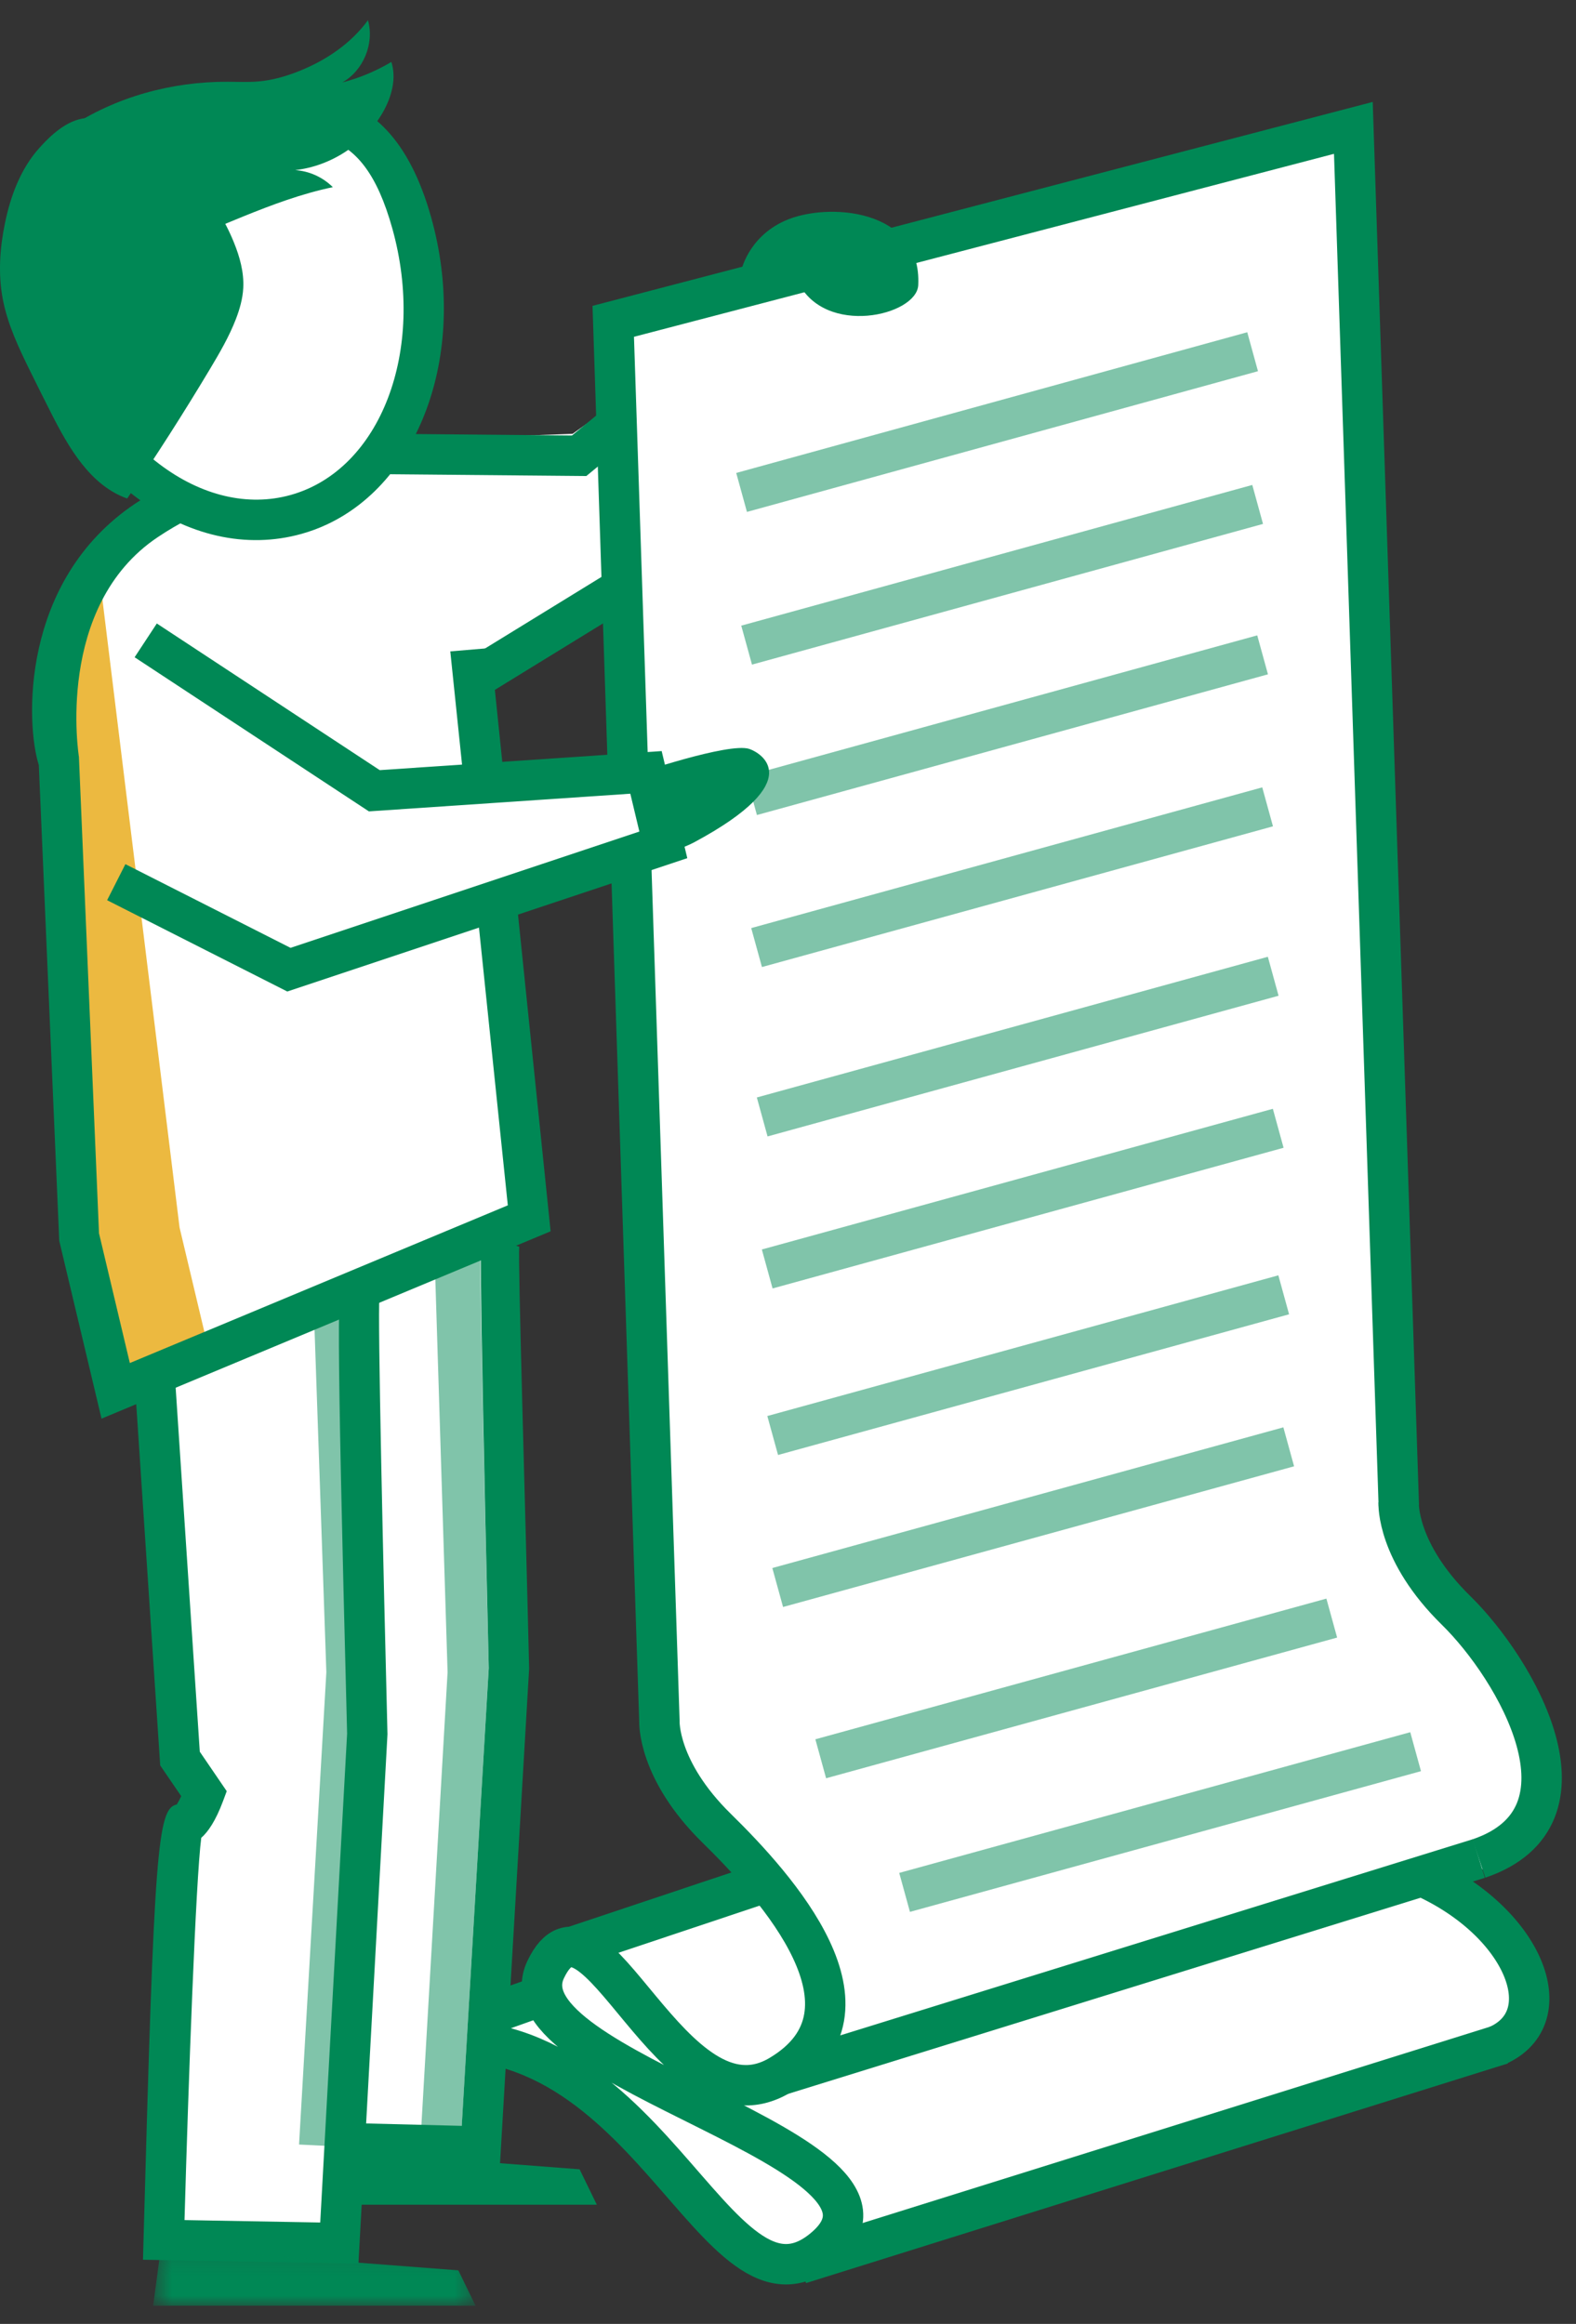
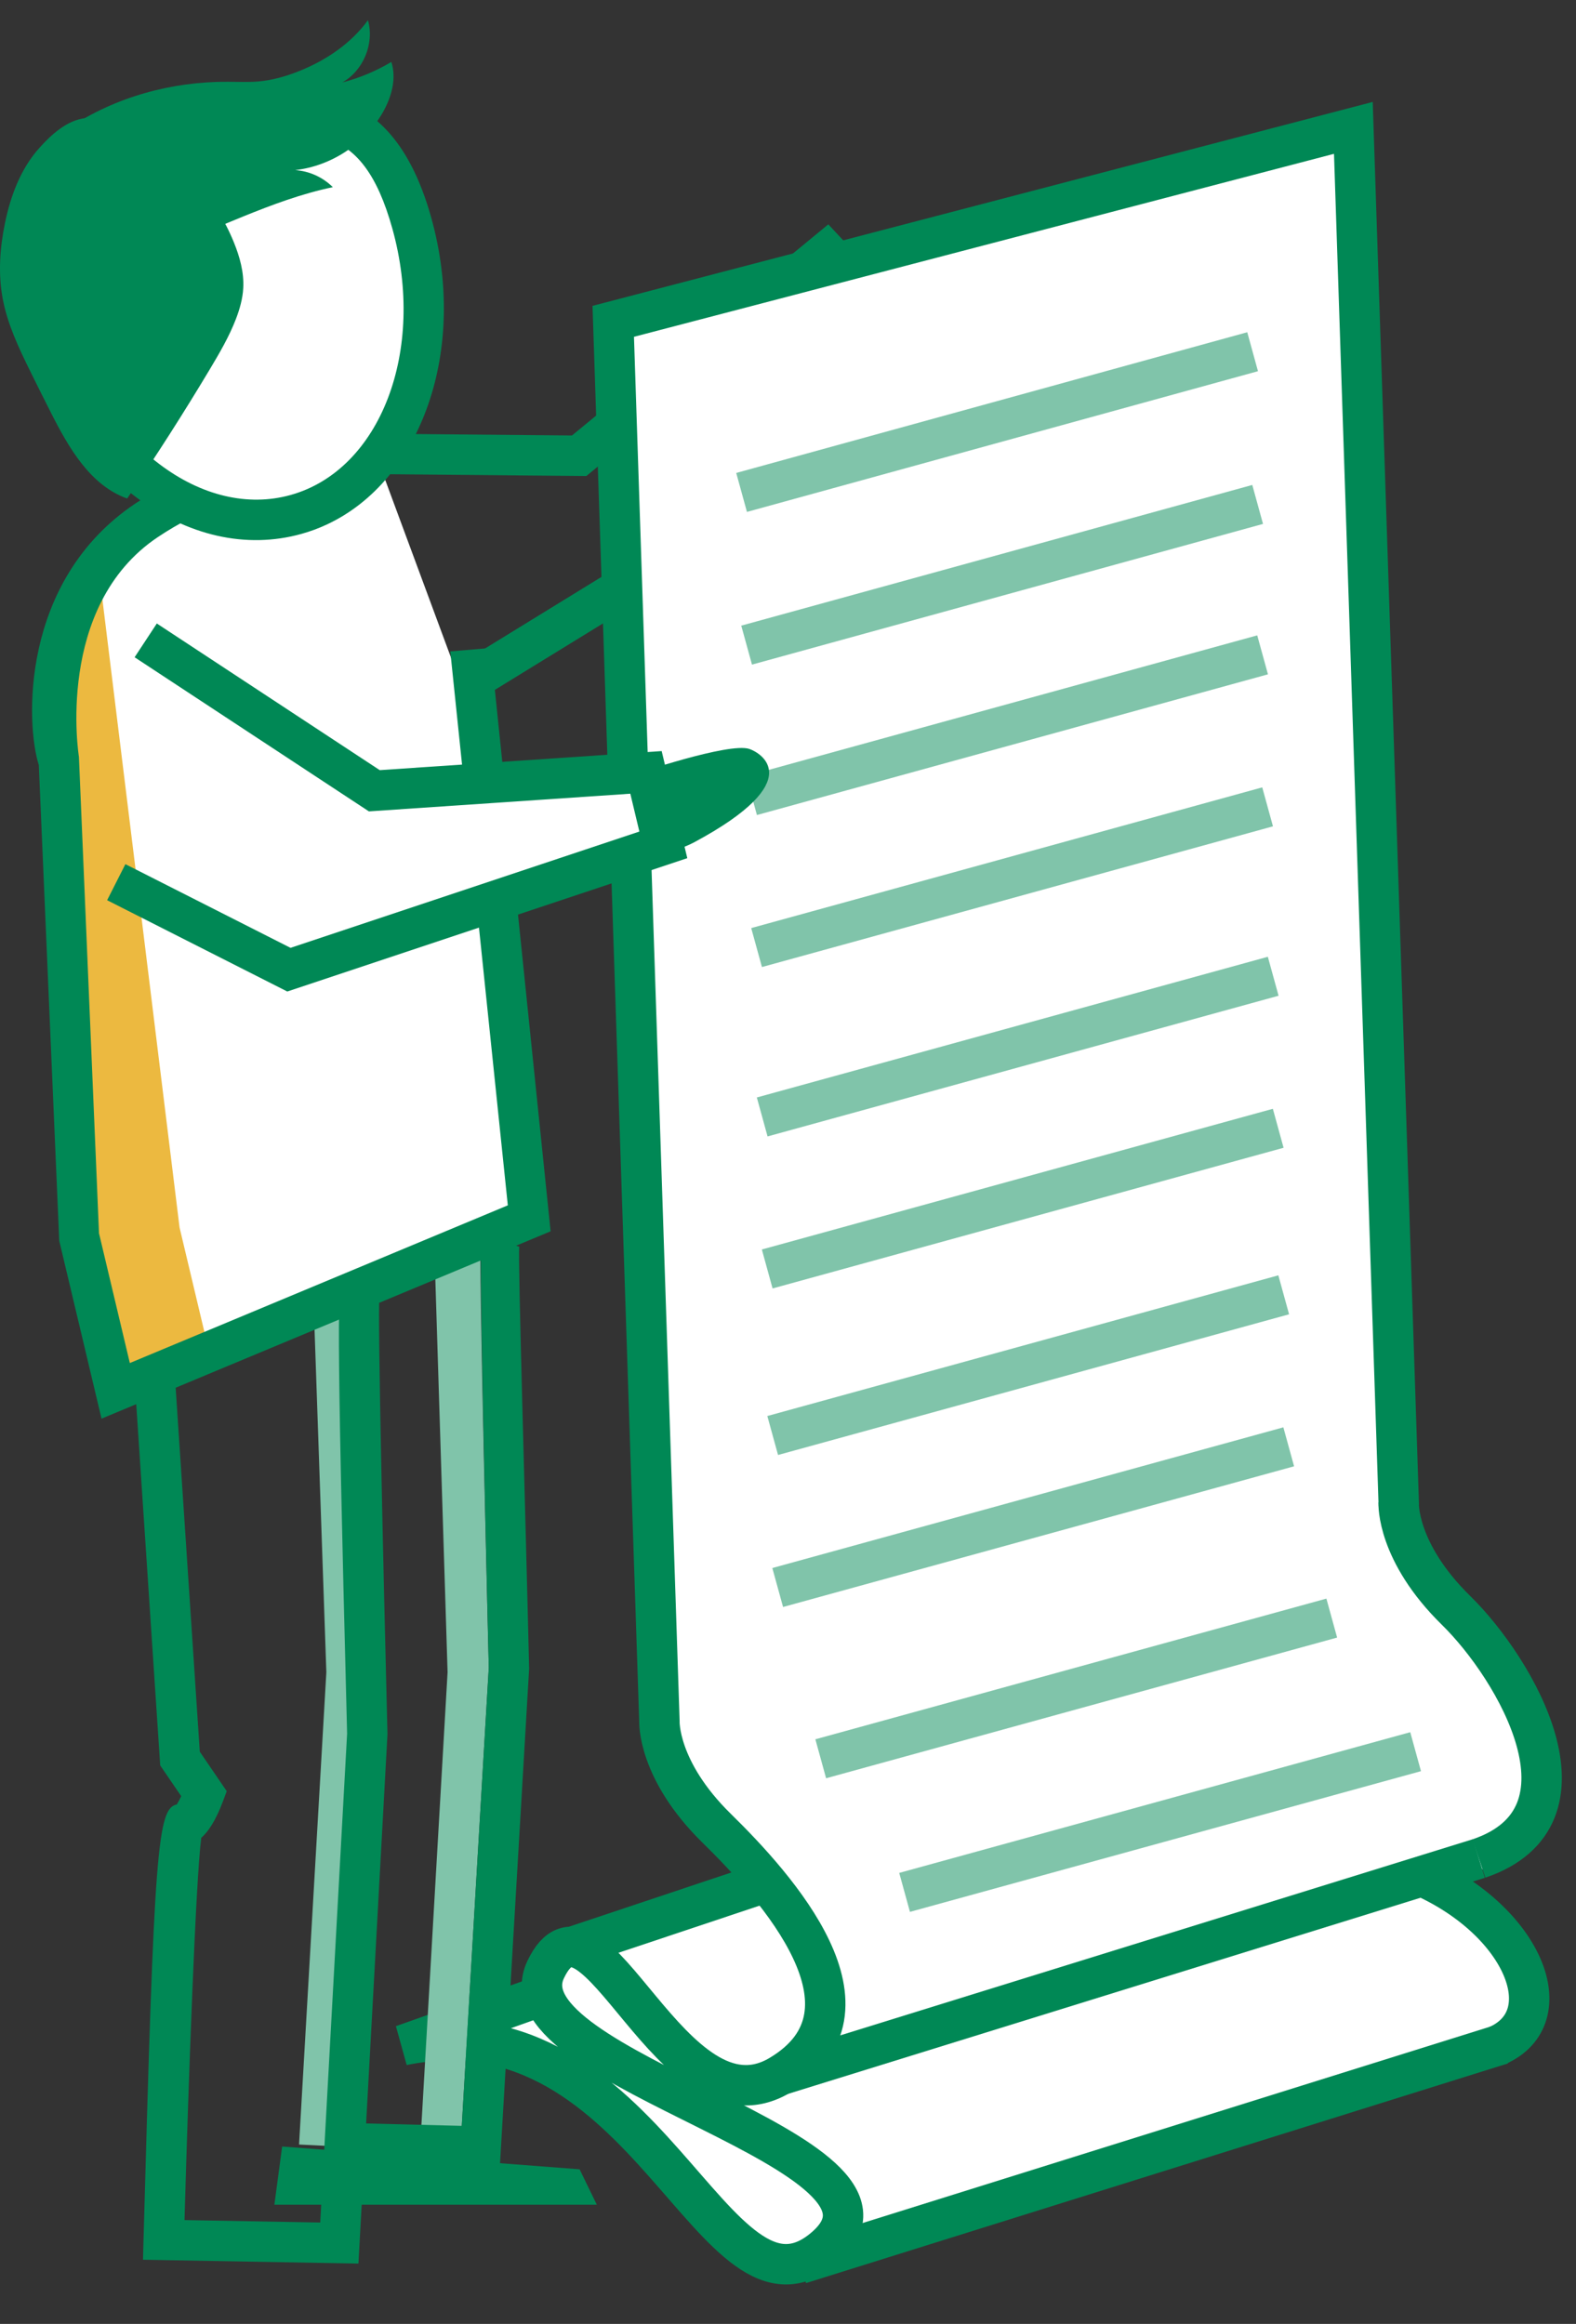
<svg xmlns="http://www.w3.org/2000/svg" xmlns:xlink="http://www.w3.org/1999/xlink" width="78px" height="115px" viewBox="0 0 78 115" version="1.1">
  <rect x="0" y="0" width="78" height="115" fill="#333333" stroke="none" />
  <title>illu_dokumentenrolle_duotone</title>
  <defs>
-     <polygon id="path-1" points="0.58 0.121 16.538 0.121 16.538 3 0.58 3" />
-   </defs>
+     </defs>
  <g id="Symbols" stroke="none" stroke-width="1" fill="none" fill-rule="evenodd">
    <g id="Group-85" transform="translate(0, 1)">
-       <polyline id="Fill-1" fill="#FFFFFF" points="21.87 33.424 31.522 27.646 43.006 13.726 40.905 11.472 28.339 20.468 16.37 20.894" />
      <polyline id="Stroke-2" stroke="#008855" stroke-width="2" points="18.196 21.458 28.664 21.553 40.905 11.472 43.006 13.726 31.522 27.645 23.141 32.795" />
      <g id="Group-84">
        <path d="M43,109.5 L67,101.5 C72,100.5 74.833,99.333 75.5,98 C76.167,96.667 74.833,94.833 71.5,92.5 C70.833,91.833 71.333,91.5 73,91.5 C75.5,91.5 74.5,91 75.5,89.5 C76.5,88 76.5,87.5 76.5,86.5 C76.5,85.5 75.5,83 74.5,82 C73.5,81 73,79 70.5,77.5 C68.833,76.5 68.41,75.165 69.23,73.494 L66.981,5.328 L30.351,14.901 L32.636,84.177 C32.636,84.177 32.528,86.59 35.477,89.479 C37.444,91.406 37.452,92.413 35.5,92.5 C32.264,94.384 29.847,95.332 28.25,95.344 C27.797,95.347 27.382,95.674 27.005,96.467 C26.583,97.357 26.928,98.217 27.749,99.056 C31.523,102.908 45.339,106.316 40.832,110.215 C35.345,114.961 32.107,97.734 19.929,100.208 L26.662,97.817" id="Fill-3" fill="#FFFFFF" />
        <line x1="38.605" y1="101.692" x2="73.193" y2="90.968" id="Fill-5" fill="#FFFFFF" />
        <line x1="39.594" y1="111.024" x2="74.329" y2="100.156" id="Fill-7" fill="#FFFFFF" />
        <line x1="28.323" y1="95.343" x2="37.551" y2="91.511" id="Fill-9" fill="#FFFFFF" />
-         <path d="M73.193,90.969 C79.303,88.9 75.014,81.579 72.064,78.691 C69.115,75.799 69.223,73.388 69.223,73.388" id="Fill-11" fill="#FFFFFF" />
        <path d="M74.079,100.238 C77.324,98.828 75.443,94.796 70.402,92.549" id="Fill-13" fill="#FFFFFF" />
        <path d="M69.23,73.494 L66.981,5.328 L30.351,14.901 L32.636,84.177 C32.636,84.177 32.528,86.59 35.477,89.479 C38.427,92.37 43.949,98.5 38.605,101.692 C33.261,104.884 29.372,91.484 27.005,96.467 C24.64,101.448 46.319,105.468 40.832,110.215 C35.345,114.961 32.107,97.734 19.929,100.208 L26.662,97.817" id="Stroke-15" stroke="#008855" stroke-width="2" />
        <line x1="38.605" y1="101.692" x2="73.193" y2="90.968" id="Stroke-17" stroke="#008855" stroke-width="2" />
        <line x1="39.594" y1="111.024" x2="74.329" y2="100.156" id="Stroke-19" stroke="#008855" stroke-width="2" />
        <line x1="28.323" y1="95.343" x2="37.939" y2="92.131" id="Stroke-21" stroke="#008855" stroke-width="2" />
        <path d="M73.193,90.969 C79.303,88.9 75.014,81.579 72.064,78.691 C69.115,75.799 69.223,73.388 69.223,73.388" id="Stroke-23" stroke="#008855" stroke-width="2" />
        <path d="M74.079,100.238 C77.324,98.828 75.421,94.088 70.379,91.841" id="Stroke-25" stroke="#008855" stroke-width="2" />
-         <path d="M38.838,9.928 C40.929,8.982 45.635,9.312 45.446,13.111 C45.371,14.623 40.813,15.687 39.486,12.931 C38.956,11.829 36.67,12.453 36.67,12.453 C36.67,12.453 36.989,10.762 38.838,9.928" id="Fill-27" fill="#008855" />
        <line x1="36.703" y1="23.368" x2="61.995" y2="16.405" id="Stroke-29" stroke="#80c4aa" stroke-width="2" />
        <line x1="36.952" y1="30.924" x2="62.244" y2="23.962" id="Stroke-31" stroke="#80c4aa" stroke-width="2" />
        <line x1="37.197" y1="38.368" x2="62.489" y2="31.405" id="Stroke-33" stroke="#80c4aa" stroke-width="2" />
        <line x1="37.445" y1="45.89" x2="62.737" y2="38.927" id="Stroke-35" stroke="#80c4aa" stroke-width="2" />
        <line x1="37.723" y1="54.272" x2="63.014" y2="47.31" id="Stroke-37" stroke="#80c4aa" stroke-width="2" />
        <line x1="37.971" y1="61.795" x2="63.262" y2="54.833" id="Stroke-39" stroke="#80c4aa" stroke-width="2" />
        <line x1="38.242" y1="70.036" x2="63.534" y2="63.074" id="Stroke-41" stroke="#80c4aa" stroke-width="2" />
        <line x1="38.49" y1="77.558" x2="63.782" y2="70.596" id="Stroke-43" stroke="#80c4aa" stroke-width="2" />
        <line x1="40.62" y1="86.033" x2="65.912" y2="79.071" id="Stroke-45" stroke="#80c4aa" stroke-width="2" />
        <line x1="44.77" y1="92.645" x2="70.062" y2="85.682" id="Stroke-47" stroke="#80c4aa" stroke-width="2" />
        <polygon id="Fill-49" fill="#008855" points="13.58 108.1 29.538 108.1 28.685 106.348 13.964 105.221" />
-         <path d="M17.795,63.048 C17.625,63.291 18.181,84.765 18.181,84.765 L16.795,109.997 L8.106,109.842 C8.106,109.842 8.665,89.273 9.106,89.273 C9.545,89.273 10.104,87.773 10.104,87.773 L8.909,86.023 L7.549,67.235 L25.191,60.273 L25.191,81.521 L23.795,105.222 L17.576,105.067" id="Fill-51" fill="#FFFFFF" />
        <path d="M15.548,64.215 L17.826,63.762 C17.699,64.016 18.191,81.521 18.191,81.521 L16.795,105.222 L14.801,105.122 L16.152,81.747 L15.548,64.215 Z" id="Fill-53" fill="#80c4aa" />
        <path d="M17.74,111.013 L19.177,84.819 C18.969,76.579 18.687,64.115 18.778,63.209 L17.901,63.121 L16.975,62.474 C16.729,62.827 16.617,62.989 17.179,84.788 L15.849,108.981 L9.132,108.861 C9.326,102.031 9.687,92.025 9.961,89.944 C10.29,89.657 10.668,89.121 11.041,88.121 L11.221,87.636 L9.888,85.683 L8.63,66.71 L6.634,66.844 L7.929,86.362 L8.969,87.885 C8.893,88.044 8.815,88.192 8.751,88.294 C7.794,88.492 7.633,90.445 7.104,109.814 L7.077,110.823 L17.74,111.013 Z" id="Fill-55" fill="#008855" />
        <path d="M21.498,60.772 L23.795,60.272 C23.668,60.526 24.19,81.52 24.19,81.52 L22.795,105.221 L20.801,105.122 L22.152,81.747 L21.498,60.772 Z" id="Fill-57" fill="#80c4aa" />
        <path d="M24.736,106.245 L26.188,81.578 C25.99,73.076 25.631,61.535 25.698,60.694 L23.814,60.116 C23.814,60.116 23.662,59.302 24.19,81.543 L22.853,104.198 L17.601,104.066 L17.55,106.066 L24.736,106.245 Z" id="Fill-59" fill="#008855" />
        <g id="Group-63" transform="translate(7, 110.1)">
          <mask id="mask-2" fill="white">
            <use xlink:href="#path-1" />
          </mask>
          <g id="Clip-62" />
          <polygon id="Fill-61" fill="#008855" mask="url(#mask-2)" points="0.58 3 16.538 3 15.685 1.248 0.964 0.121" />
        </g>
        <path d="M26.277,59.19 L6.716,67.053 L4.806,60.39 L3.815,36.889 C3.324,35.681 2.681,28.634 8.159,24.969 C12.477,22.081 18.441,20.961 18.565,21.397 L24.125,36.417 L26.277,59.19 Z" id="Fill-64" fill="#FFFFFF" />
        <polygon id="Fill-66" fill="#ecb940" points="8.887 59.743 4.883 27.151 2.805 35.953 3.906 60.166 5.726 67.826 10.202 65.273" />
        <path d="M5.025,69.202 L27.251,59.931 L24.279,31.066 L22.286,31.234 L25.133,58.646 L6.426,66.45 L4.9,60.028 L3.906,36.45 C3.906,36.45 2.689,29.005 7.813,25.577 C11.809,22.904 16.362,22.605 18.293,22.609 C18.728,22.61 19.485,22.227 20.174,22.258 C20.174,22.258 19.775,20.638 19.34,20.627 C17.297,20.58 11.428,20.753 6.701,23.915 C0.969,27.749 1.284,34.889 1.921,36.859 L2.932,60.398 L5.025,69.202 Z" id="Fill-68" fill="#008855" />
        <path d="M14.648,24.457 C19.646,23.063 22.213,16.611 20.382,10.046 C18.551,3.48 14.637,4.162 9.639,5.556 C4.642,6.95 0.453,8.527 2.284,15.094 C4.115,21.659 9.651,25.852 14.648,24.457" id="Fill-70" fill="#FFFFFF" />
        <path d="M3.42,5.325 C5.72,3.794 8.502,3.035 11.265,3.046 C11.774,3.048 12.285,3.074 12.792,3.03 C13.489,2.97 14.17,2.773 14.819,2.512 C16.143,1.981 17.372,1.153 18.212,0 C18.538,1.152 17.985,2.493 16.941,3.08 C17.794,2.86 18.613,2.517 19.369,2.065 C19.635,2.895 19.376,3.813 18.942,4.57 C18.05,6.126 16.391,7.216 14.609,7.418 C15.305,7.464 15.979,7.769 16.472,8.262 C13.394,8.903 10.591,10.466 7.6,11.438 C6.679,11.738 5.677,11.981 4.754,11.687 C3.499,11.286 2.576,9.884 1.995,8.765 C1.272,7.375 2.288,6.078 3.42,5.325" id="Fill-72" fill="#008855" />
        <path d="M0.242,10.059 C-0.01,11.282 -0.096,12.55 0.133,13.777 C0.37,15.045 0.932,16.225 1.502,17.383 C1.84,18.069 2.181,18.751 2.527,19.433 C3.404,21.163 4.468,23.02 6.295,23.67 C7.721,21.577 9.087,19.442 10.388,17.268 C10.867,16.467 11.34,15.658 11.676,14.787 C11.865,14.294 12.011,13.78 12.039,13.253 C12.081,12.476 11.865,11.705 11.572,10.985 C10.654,8.727 8.916,6.831 6.782,5.665 C6.031,5.255 5.107,4.752 4.219,4.847 C3.319,4.944 2.528,5.673 1.952,6.315 C1.016,7.356 0.52,8.707 0.242,10.059" id="Fill-74" fill="#008855" />
        <path d="M5.987,7.85 C7.072,7.347 8.399,6.94 9.909,6.519 C15.24,5.033 17.916,4.922 19.419,10.314 C21.099,16.337 18.838,22.254 14.381,23.495 C12.271,24.082 9.964,23.538 7.883,21.962 C5.72,20.326 4.074,17.789 3.248,14.824 C2.145,10.871 3.348,9.076 5.987,7.85 M16.165,24.96 C20.86,22.781 23.167,16.307 21.345,9.777 C19.14,1.869 13.723,3.378 9.372,4.592 C5.043,5.797 -0.884,7.454 1.321,15.361 C2.264,18.746 4.167,21.658 6.674,23.557 C9.265,25.519 12.192,26.181 14.918,25.42 C15.35,25.3 15.766,25.146 16.165,24.96" id="Fill-76" fill="#008855" />
        <path d="M31.435,37.31 C31.435,37.31 36.067,35.727 37.083,36.06 C37.607,36.232 40.08,37.604 34.362,40.678 C33.276,41.261 31.144,41.66 31.144,41.66 L31.435,37.31 Z" id="Fill-78" fill="#008855" />
        <polyline id="Fill-80" fill="#FFFFFF" points="6.716 31.931 18.527 38.131 31.972 37.222 32.83 40.808 14.299 46.985 7.444 43.893" />
        <polyline id="Stroke-82" stroke="#008855" stroke-width="2" points="7.212 30.689 18.526 38.131 31.972 37.222 32.83 40.808 14.299 46.985 5.754 42.655" />
      </g>
    </g>
  </g>
</svg>